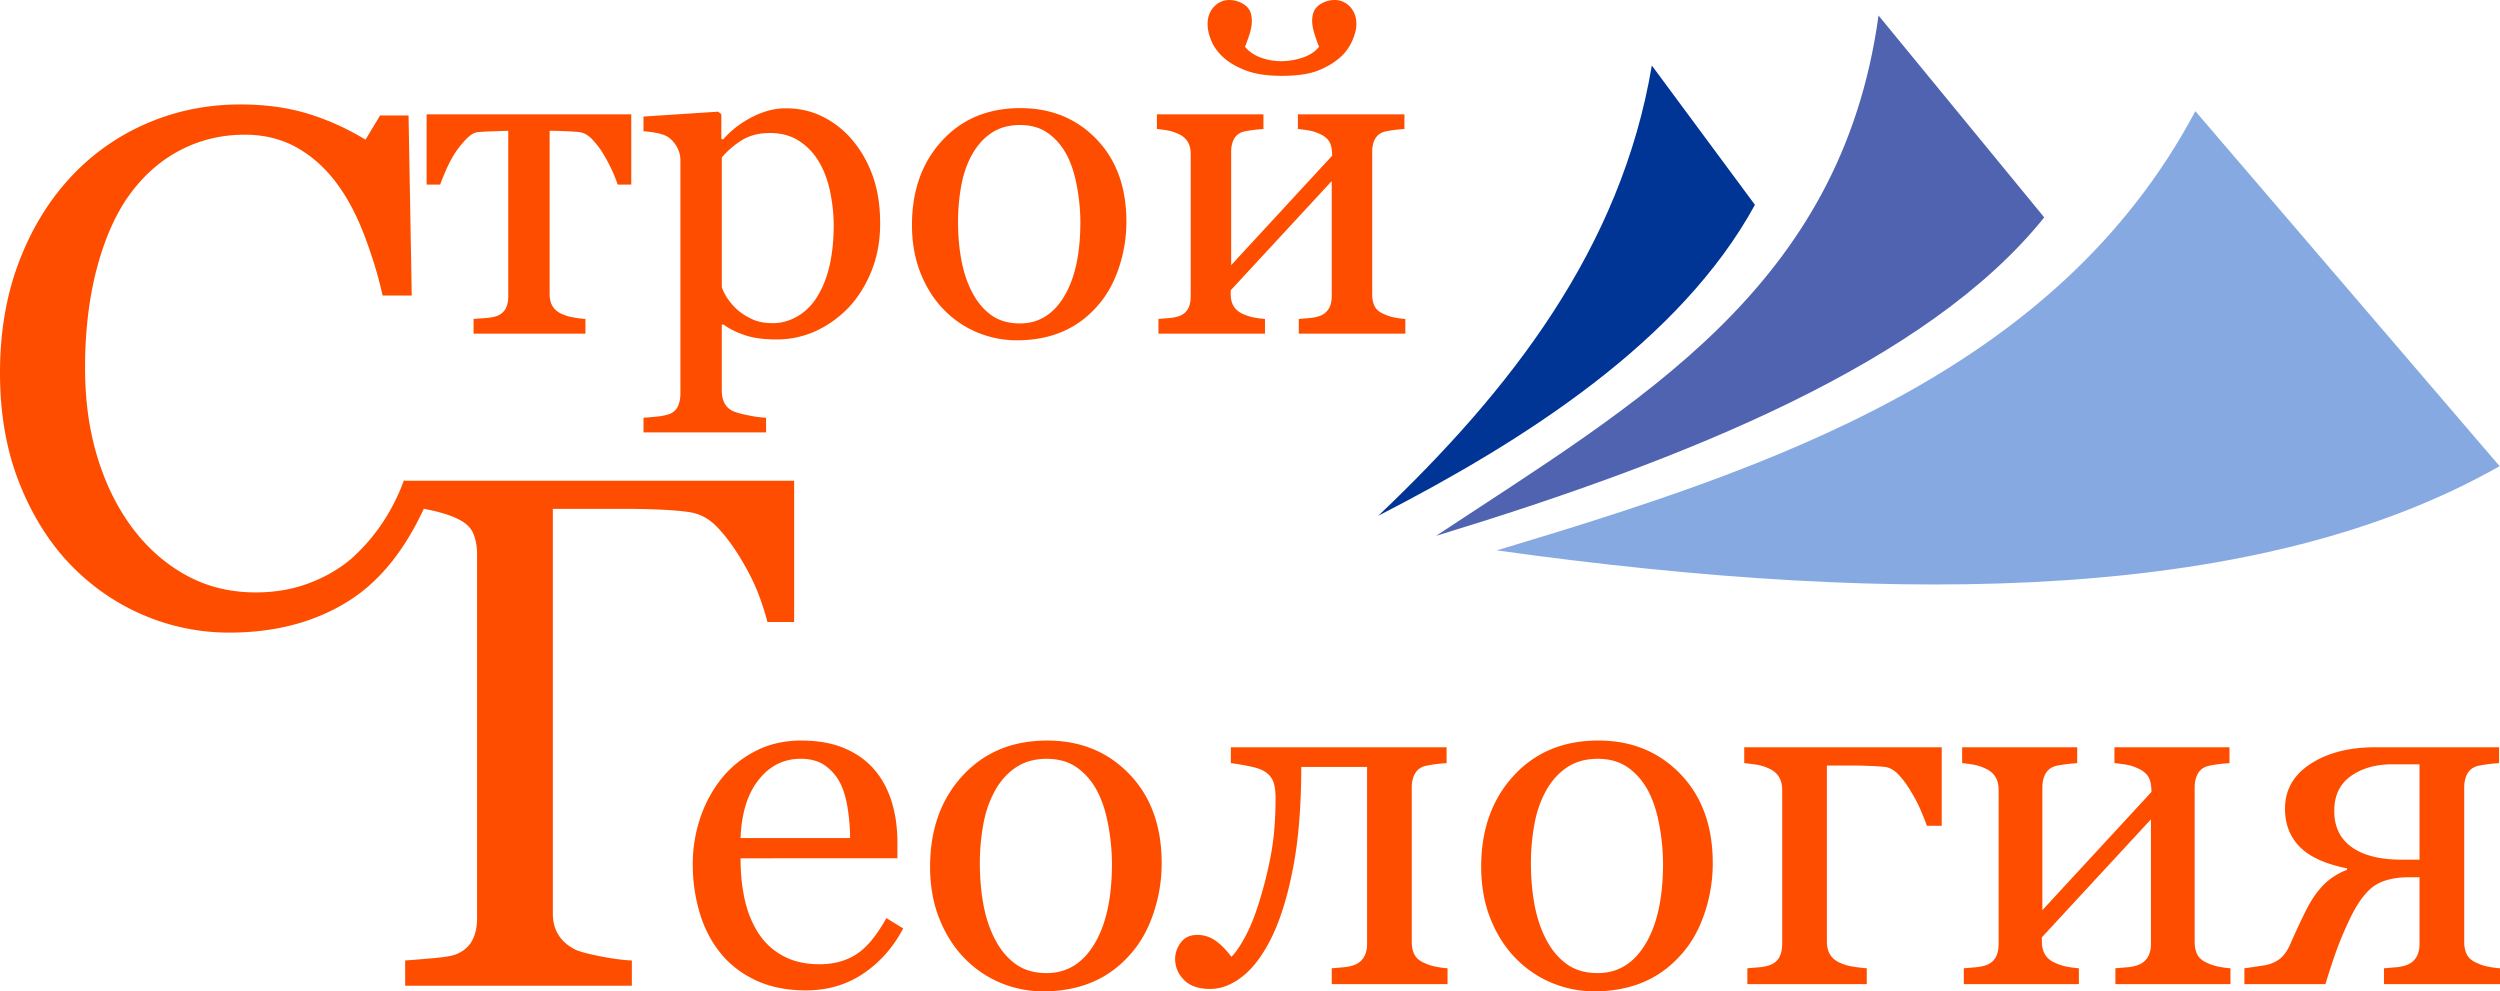
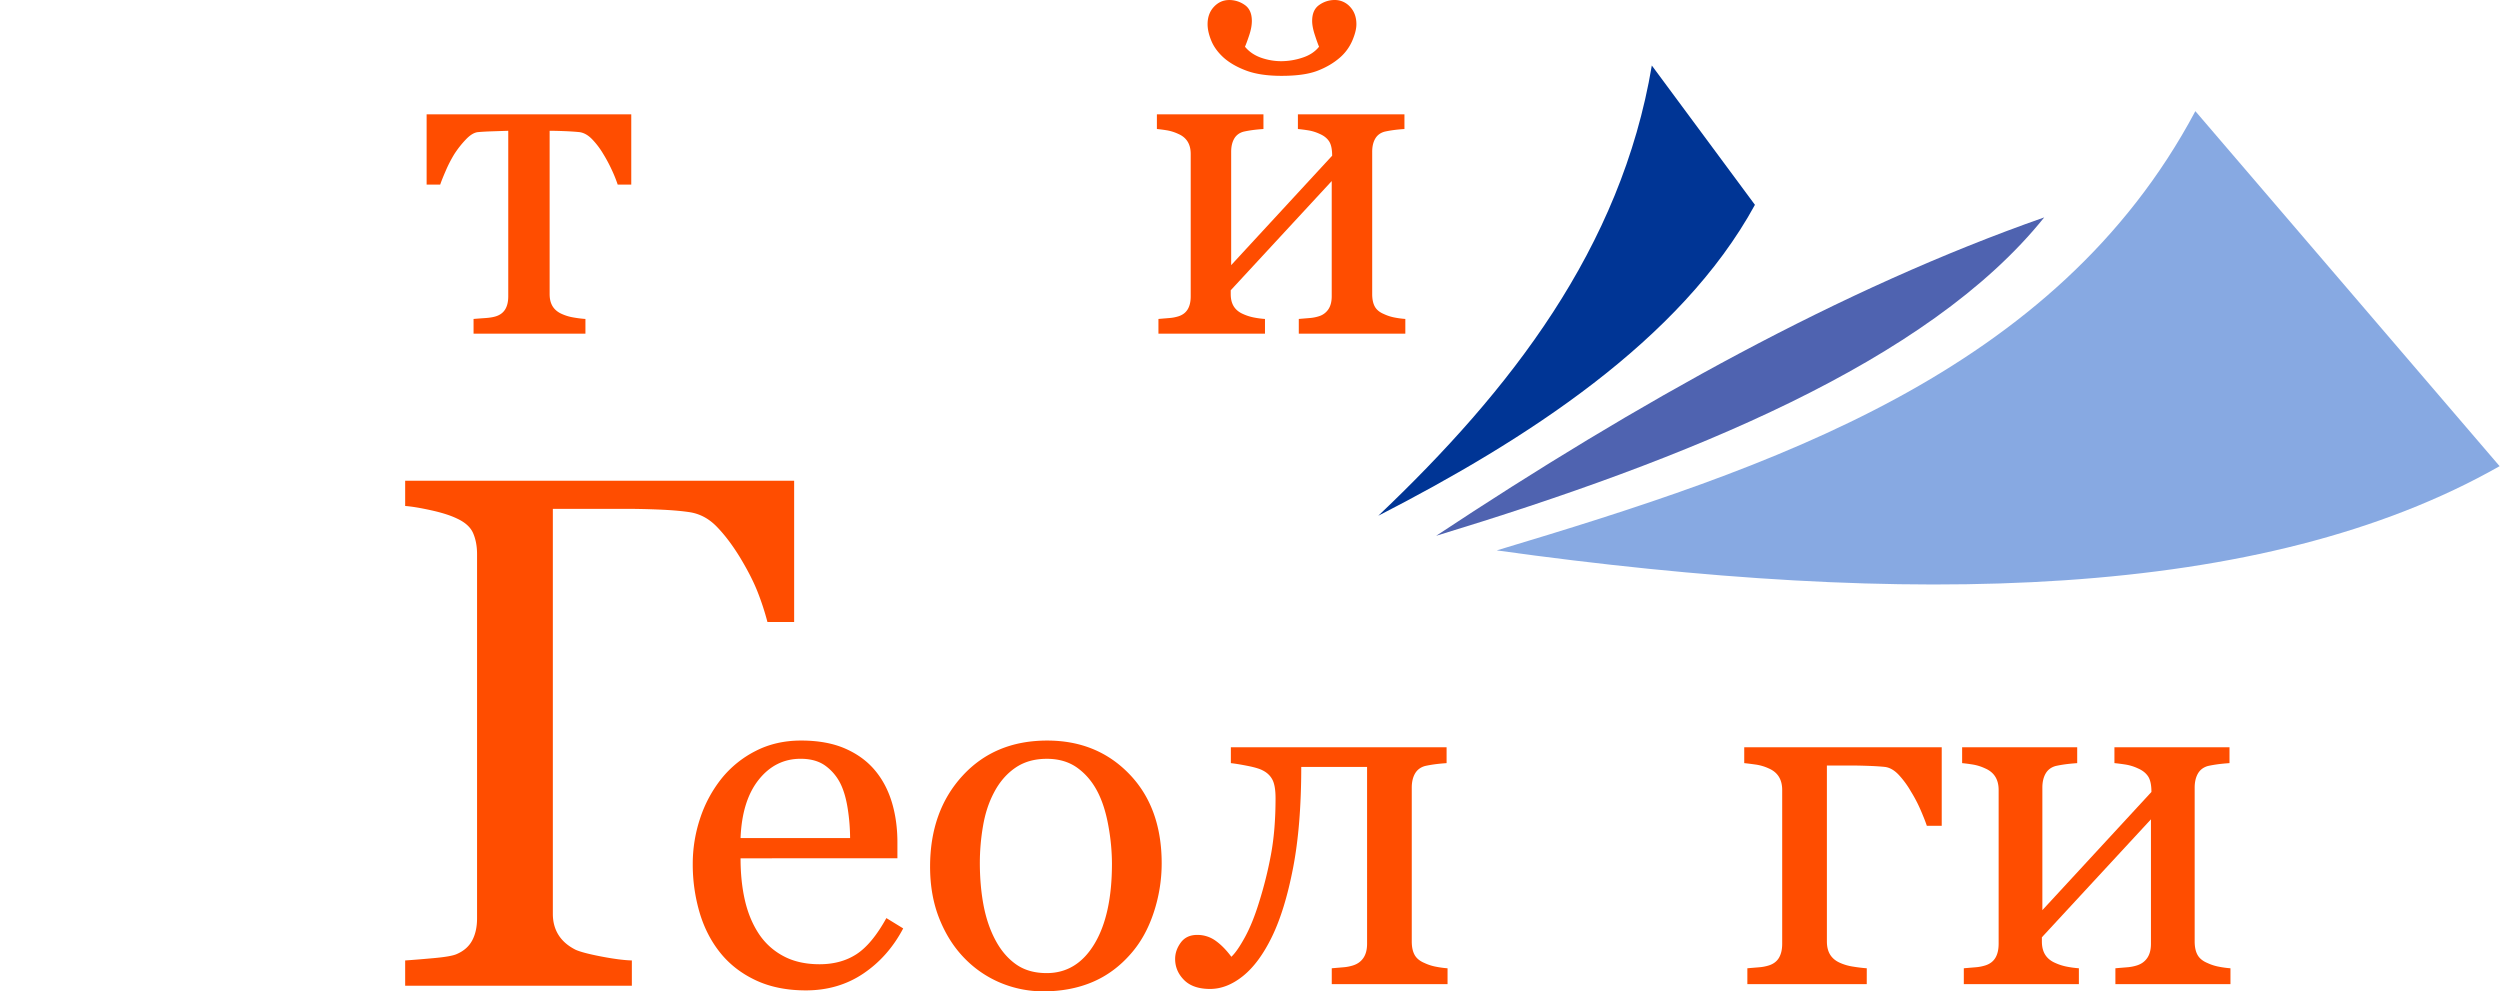
<svg xmlns="http://www.w3.org/2000/svg" viewBox="0 0 4726.46 1874.23">
  <defs>
    <style>.cls-1{fill:#ff4d00;}.cls-2{fill:#87a9e2;}.cls-2,.cls-3,.cls-4{fill-rule:evenodd;}.cls-3{fill:#4f63b0;}.cls-4{fill:#003595;}</style>
  </defs>
  <g id="Слой_2" data-name="Слой 2">
    <g id="Слой_1-2" data-name="Слой 1">
-       <path class="cls-1" d="M433.63,1196a410.49,410.49,0,0,1-163.7-33.66q-78.33-33.66-138.83-97-59.85-63.27-95.47-154.52T0,705.15Q0,590.69,35,497.43t96.8-160.58a424.26,424.26,0,0,1,144.53-103q83.36-36.37,178.15-36.37,70.56,0,127.71,17.5A475.38,475.38,0,0,1,691,264.08l27.57-45.75h53.83l6.06,340.46H723.31q-10.74-49.78-32.26-108t-50.41-98.57Q608.39,306.48,564,280.57T462.57,254.66q-65.2,0-121.32,29t-97.1,85.52q-39,54.57-61.17,138.73T160.81,695.73q0,91.57,23.18,168t66.22,134.34q43,57.24,101.81,89.57T483.43,1120q54.42,0,100.13-17.16t79.31-45.42A353.77,353.77,0,0,0,722,990.09,371.55,371.55,0,0,0,763.68,908l50.47,24.22q-57.81,142-153.29,202.87T433.63,1196Z" />
      <path class="cls-1" d="M1193.46,349h-25.65a256.33,256.33,0,0,0-11.15-27.75A282.49,282.49,0,0,0,1140.47,291a149.67,149.67,0,0,0-20.82-27.55q-11.57-12-24.18-13.66-13-1.28-29-1.9t-27.34-.63V555.94q0,14.31,5.89,23.55t17.66,14.3a87.71,87.71,0,0,0,21,6.31,224.42,224.42,0,0,0,23.13,2.94V630.8H895.3V603q9.74-.82,22.21-1.68T937.62,598q11.85-3.78,17.57-13.24t5.71-24.6V247.27q-13.46.43-30.27,1t-26.5,1.48q-10.93.84-23.34,13.87A187.24,187.24,0,0,0,859.14,291a247.72,247.72,0,0,0-16.4,31.75q-7.57,17.46-10.52,26.28H806.57V216.15h386.89Z" />
-       <path class="cls-1" d="M1611.89,265.35q24.79,29.46,38.47,68.34T1664,422.63q0,49.2-16.4,89.79t-43.31,69.17q-28.18,29-62.66,44.58a176,176,0,0,1-73.18,15.56q-37.43,0-61.39-8.41T1368,613.55h-3.37V738.33q0,15.17,5.89,25.29t18.08,14.76q10.1,3.78,28.81,7.37a210.18,210.18,0,0,0,30.91,4v27.75H1216.59V789.76q13-.85,25.23-2.11a116.84,116.84,0,0,0,21.87-4.2q12.61-4.22,17.66-14.72t5-24.81V302.78a51.09,51.09,0,0,0-6.3-24.39,54.1,54.1,0,0,0-16.4-18.92q-7.57-5.06-21-7.78a198.74,198.74,0,0,0-26.07-3.58V220.36l141.3-9.25,5.88,5v46.68l3.37.84q21.85-25.23,54.25-42.05t64.34-16.82q38.67,0,70.86,16.4A174.5,174.5,0,0,1,1611.89,265.35Zm-68.55,298.16q16.82-26.07,24.81-60.56t8-76.95a311.39,311.39,0,0,0-6.73-63.5q-6.73-32.37-21-56.35A117.65,117.65,0,0,0,1511,266.62q-23.14-15.15-55.51-15.14-31.12,0-53,13.66a160.41,160.41,0,0,0-37.85,32.6V542.91A91.43,91.43,0,0,0,1377,566.45a110.22,110.22,0,0,0,19.13,21,120.31,120.31,0,0,0,28.18,17q15.14,6.53,37,6.52,23.54,0,45.41-12.4T1543.34,563.51Z" />
-       <path class="cls-1" d="M2129.56,419.27a273.82,273.82,0,0,1-13.9,86q-13.89,42.26-39.56,71.7-29.05,33.64-67.36,50t-85.88,16.4a193.77,193.77,0,0,1-75.35-14.93A189.73,189.73,0,0,1,1783.94,585q-27.36-28.17-43.57-68.76t-16.2-91q0-97.16,56.62-159t148.39-61.82q87.14,0,143.76,58.66T2129.56,419.27Zm-87,.84a376.16,376.16,0,0,0-6.33-66.65q-6.3-35.11-18.94-59.51-13.5-26.07-35.4-41.84t-53.5-15.77q-32.46,0-55.41,16t-37.28,43.73q-13.47,25.67-19,58.46a384.4,384.4,0,0,0-5.47,63.5q0,40.37,6.53,74.64t20.85,61.19q14.33,26.92,36,42.26t53.72,15.35q52.65,0,83.41-50.88T2042.51,420.11Z" />
      <path class="cls-1" d="M2656.9,630.8H2455.47V603q9.66-.82,20-1.68a76.19,76.19,0,0,0,17.87-3.37,33.06,33.06,0,0,0,18.08-13.24q6.32-9.46,6.31-24.6V342.31L2326.79,548.79v7.15q0,14.31,5.89,23.55t17.66,14.3a90.46,90.46,0,0,0,19.55,6.31,170.19,170.19,0,0,0,21.66,2.94V630.8H2190.12V603q9.66-.82,20-1.68A76.09,76.09,0,0,0,2228,598q11.77-3.78,17.46-13.24t5.67-24.6V291q0-13.87-5.89-23.34t-17.66-14.51a83.11,83.11,0,0,0-21.23-6.73q-10.32-1.68-19.14-2.52V216.15h201.44v27.76q-12.21.84-21.24,2.1T2350.76,249q-11.79,3.38-17.45,13.25t-5.68,24.6V501.27l190.92-206.9q0-18.5-5.89-27.33T2495,253.16a82.46,82.46,0,0,0-21.66-6.73q-10.73-1.68-19.55-2.52V216.15h201.43v27.76q-12.19.84-21.23,2.1T2617.37,249q-11.77,3.38-17.45,13.25t-5.67,24.6V555.94q0,14.73,5,23.76t17.24,14.09a82.54,82.54,0,0,0,19.14,6.31A170.1,170.1,0,0,0,2656.9,603Zm-92.51-585q0,13-7.78,31.12a88.74,88.74,0,0,1-22.92,31.54Q2516,124.07,2491,133.73t-67.92,9.67q-40.37,0-66.86-9.88t-43.32-25q-16-14.72-22.92-31.75t-6.94-30.91q0-20.19,12-33t29-12.83a50.71,50.71,0,0,1,29.16,9.25q13.51,9.27,13.53,30.28,0,12.19-5,27.12t-8,21.66q11.36,13.88,29.94,20.61a114.86,114.86,0,0,0,39.46,6.73,127.84,127.84,0,0,0,38.82-6.52q20.46-6.51,31.82-20.82-3.37-8-8.2-22.92t-4.84-25.86q0-21,13.53-30.28A50.05,50.05,0,0,1,2523,0a38.79,38.79,0,0,1,29.37,12.83Q2564.4,25.66,2564.39,45.84Z" />
      <path class="cls-1" d="M1501.4,1176h-50.47a504.4,504.4,0,0,0-18.17-55.84q-11.44-29.59-34.31-67.29-21.56-35-44.07-57.86t-52.15-26.92q-22.87-3.34-56.18-4.71T1182.47,962H1045.2v765.7q0,22.89,10.77,40t32.3,27.93q13.44,6,48.78,12.78t57.53,7.4v47.78H766v-47.78q20.19-1.33,53.83-4.37t43.73-7.74q20.19-8.73,29.27-25.9t9.09-41.38v-689q0-22.2-7.4-39.36t-31-27.93q-18.16-8.73-48.78-15.47T766,956.61V908.84H1501.4Z" />
      <path class="cls-1" d="M1707.56,1755.24q-28.17,53.58-75.39,85.38t-108.55,31.79q-54,0-94.69-19.07t-67-51.78q-26.34-32.7-39.29-76.3a322.27,322.27,0,0,1-12.94-92.2,271.62,271.62,0,0,1,13.85-85.61,241.76,241.76,0,0,1,40.65-75.62,196.53,196.53,0,0,1,64.27-52q38.37-19.75,86.06-19.76,49.05,0,84,15.44t56.77,42.24q20.88,25.45,31.12,60t10.21,74.94v30H1400.09q0,44.14,8.4,80.12t26.57,63.27a126.42,126.42,0,0,0,46.33,41.65q28.6,15.25,68.12,15.25,40.42,0,69.72-19t56.54-68.25Zm-100.37-170.77a370.92,370.92,0,0,0-4.31-54.34q-4.34-29-13.85-48.45a92.27,92.27,0,0,0-28.62-34q-18.17-13.14-46.78-13.14-47.69,0-79.25,39.62t-34.29,110.26Z" />
      <path class="cls-1" d="M2196.26,1632.16a295.68,295.68,0,0,1-15,92.87q-15,45.65-42.73,77.44-31.38,36.35-72.75,54T1973,1874.23a209.39,209.39,0,0,1-81.38-16.12,204.73,204.73,0,0,1-68.65-47q-29.55-30.42-47.06-74.26t-17.5-98.33q0-104.91,61.16-171.67t160.25-66.77q94.11,0,155.26,63.36T2196.26,1632.16Zm-94,.9a407,407,0,0,0-6.83-72q-6.82-37.92-20.47-64.27-14.57-28.15-38.22-45.19t-57.79-17q-35,0-59.83,17.26t-40.26,47.23q-14.56,27.7-20.48,63.13a415.73,415.73,0,0,0-5.91,68.58q0,43.61,7,80.62t22.53,66.08q15.46,29.07,38.9,45.65t58,16.57q56.88,0,90.09-55T2102.24,1633.06Z" />
      <path class="cls-1" d="M2736.72,1860.6H2517.81v-30c7-.61,14.08-1.2,21.35-1.82a81.73,81.73,0,0,0,19.07-3.63q12.7-4.1,19.53-14.31t6.81-26.57V1450H2460.13q0,110.82-15.44,190.75t-40,130.35q-24.09,49.51-54.5,74T2288,1869.69q-32.7,0-49.51-17t-16.8-39.74q0-16.35,10.67-30.89t31.11-14.53a58.43,58.43,0,0,1,34.52,10.9q15.44,10.9,30,30.43,10.89-10,25.66-37t27-67a757.55,757.55,0,0,0,22.25-89.47q8.63-46.32,8.63-106.28,0-23.6-5.9-35T2387,1456.39q-8.62-4.53-28.16-8.4t-31.79-5.22v-30H2734.9v30q-13.17.92-22.93,2.27t-17.94,3.18q-12.72,3.65-18.85,14.3t-6.13,26.57v290.67q0,15.91,5.45,25.66t18.62,15.22a89.07,89.07,0,0,0,20.67,6.81,185.09,185.09,0,0,0,22.93,3.18Z" />
-       <path class="cls-1" d="M3238.12,1632.16a295.09,295.09,0,0,1-15,92.87q-15,45.65-42.73,77.44-31.39,36.35-72.74,54t-92.75,17.71a209.32,209.32,0,0,1-81.38-16.12,204.77,204.77,0,0,1-68.66-47q-29.55-30.42-47.05-74.26t-17.5-98.33q0-104.91,61.15-171.67t160.24-66.77q94.11,0,155.29,63.36T3238.12,1632.16Zm-94,.9a407,407,0,0,0-6.83-72q-6.81-37.92-20.48-64.27-14.54-28.15-38.22-45.19t-57.8-17q-35,0-59.82,17.26t-40.27,47.23q-14.53,27.7-20.48,63.13a416.74,416.74,0,0,0-5.89,68.58q0,43.61,7,80.62t22.54,66.08q15.43,29.07,38.89,45.65t58,16.57q56.92,0,90.09-55T3144.12,1633.06Z" />
      <path class="cls-1" d="M3529.25,1860.6H3303.52v-30c7-.61,14.15-1.2,21.57-1.82a82.38,82.38,0,0,0,19.31-3.63c8.47-2.73,14.77-7.49,18.84-14.31s6.14-15.67,6.14-26.57V1493.63q0-15-6.36-25.2t-19.08-15.67a87.67,87.67,0,0,0-24.52-7.27q-12.72-1.8-21.8-2.72v-30H3671V1561.3h-28.16q-3.18-9.93-11.36-29a266.18,266.18,0,0,0-18.62-35.74,171.18,171.18,0,0,0-22.92-31.43q-12.53-13.37-26.13-15.16-12.72-1.35-30.88-2t-30.89-.68h-48.14v332.51q0,15.43,6.36,25.41t19.08,15.42a95.34,95.34,0,0,0,23.83,6.81q13.86,2.26,26.13,3.17Z" />
      <path class="cls-1" d="M4216.88,1860.6H3999.33v-30c7-.61,14.15-1.2,21.58-1.82a82.39,82.39,0,0,0,19.3-3.63q12.7-4.1,19.53-14.31t6.81-26.57V1549l-206.2,223v7.72q0,15.45,6.36,25.44t19.08,15.44a97.93,97.93,0,0,0,21.11,6.81,185.25,185.25,0,0,0,23.4,3.18v30H3712.75v-30c7-.61,14.14-1.2,21.56-1.82a82.28,82.28,0,0,0,19.31-3.63q12.72-4.1,18.84-14.31t6.14-26.57V1493.63q0-15-6.36-25.2t-19.07-15.67a89,89,0,0,0-22.93-7.27q-11.14-1.8-20.67-2.72v-30h217.55v30q-13.17.92-22.95,2.27t-17.93,3.18q-12.72,3.65-18.84,14.3t-6.14,26.57v231.63l206.2-223.45q0-20-6.36-29.53t-19.08-15a88.12,88.12,0,0,0-23.39-7.27q-11.57-1.8-21.12-2.72v-30h217.55v30q-13.17.92-22.94,2.27t-17.93,3.18q-12.72,3.65-18.84,14.3t-6.14,26.57v290.67q0,15.91,5.45,25.66t18.62,15.22a89.15,89.15,0,0,0,20.66,6.81,185.52,185.52,0,0,0,22.94,3.18Z" />
-       <path class="cls-1" d="M4437.15,1644.42v-2.73q-61.31-12.26-89.23-40.65t-27.94-72q0-53.58,48.36-84.93t122.41-31.34h233.9v30q-13.18.92-22.95,2.27t-17.93,3.18q-12.72,3.65-18.84,14.3t-6.14,26.57v290.67q0,15.91,5.45,25.66t18.62,15.22a89.15,89.15,0,0,0,20.66,6.81,185.78,185.78,0,0,0,22.94,3.18v30H4507.1v-30c7-.61,14.14-1.2,21.58-1.82a82.3,82.3,0,0,0,19.29-3.63q12.72-4.1,19.53-14.31t6.81-26.57V1658.5h-19.09q-42.29,0-66.14,16.12t-45.6,60.63q-15.84,33.16-26,61.32t-21,64H4243.22v-30c7-.91,13.54-1.82,19.75-2.73s12.95-2,20.22-3.18a65.64,65.64,0,0,0,25.67-10.9q11.55-8.17,20.2-26.79,4.54-10.46,12.5-27.93t18.84-39.29q14.54-28.61,32.46-46.78T4437.15,1644.42Zm137.16-19.08V1445h-50.86q-47.7,0-79,22.25t-31.34,65.86q0,45,33.16,68.58t94.47,23.61Z" />
      <path class="cls-2" d="M2829.72,1040.58c780.57,108.64,1448.05,95.24,1896-159.25L4150.52,210.14C3886.36,706.47,3347.61,885.05,2829.72,1040.58Z" />
-       <path class="cls-3" d="M2715.12,1013c474-144.36,930.16-328.15,1149.66-602L3551.52,29.32C3480.82,545.74,3096.11,760.79,2715.12,1013Z" />
+       <path class="cls-3" d="M2715.12,1013c474-144.36,930.16-328.15,1149.66-602C3480.82,545.74,3096.11,760.79,2715.12,1013Z" />
      <path class="cls-4" d="M2605.73,975.09C2882.54,833,3177.22,644.7,3317.85,387.24L3122.9,123.82C3064.85,469.84,2855,738.46,2605.73,975.09Z" />
    </g>
  </g>
</svg>